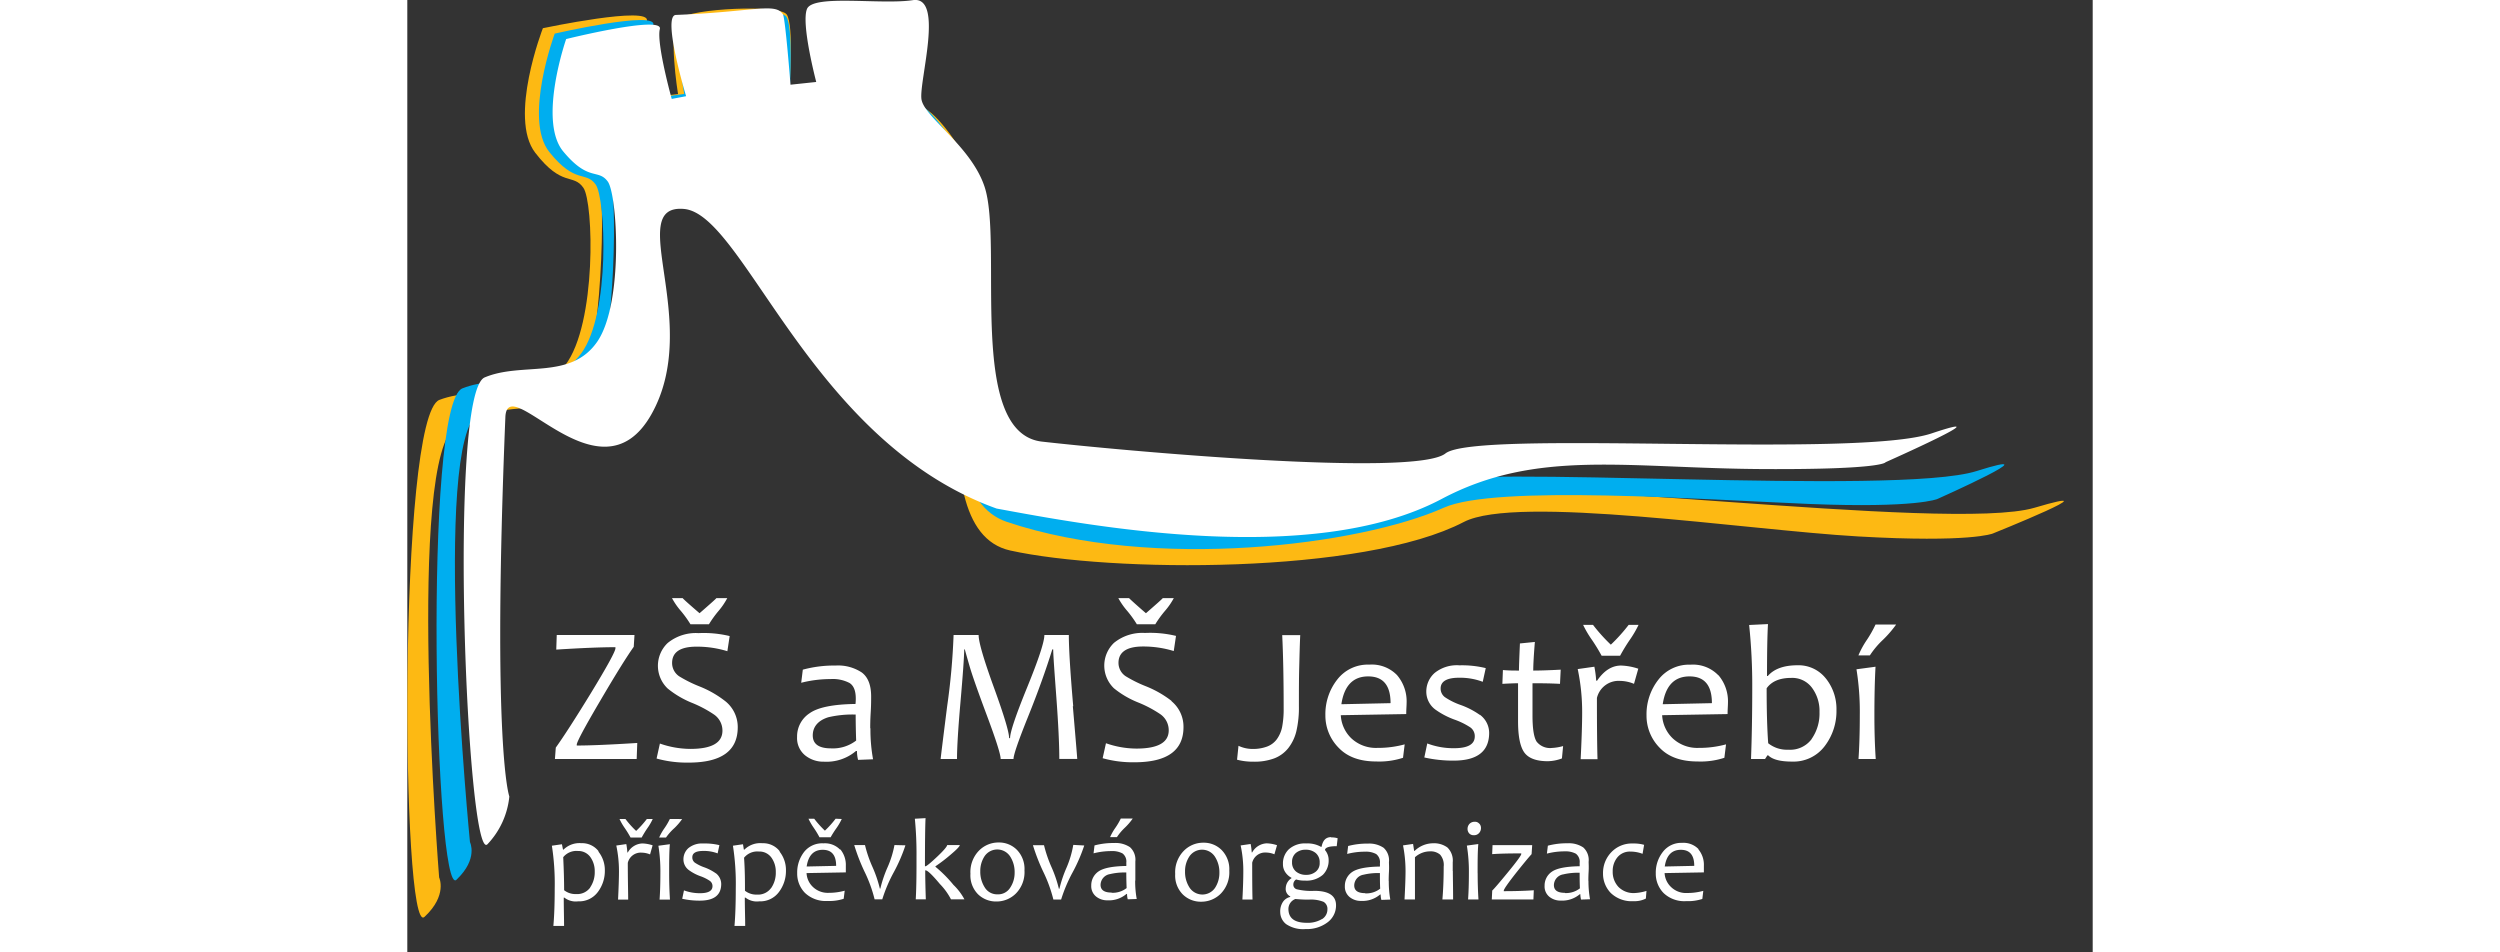
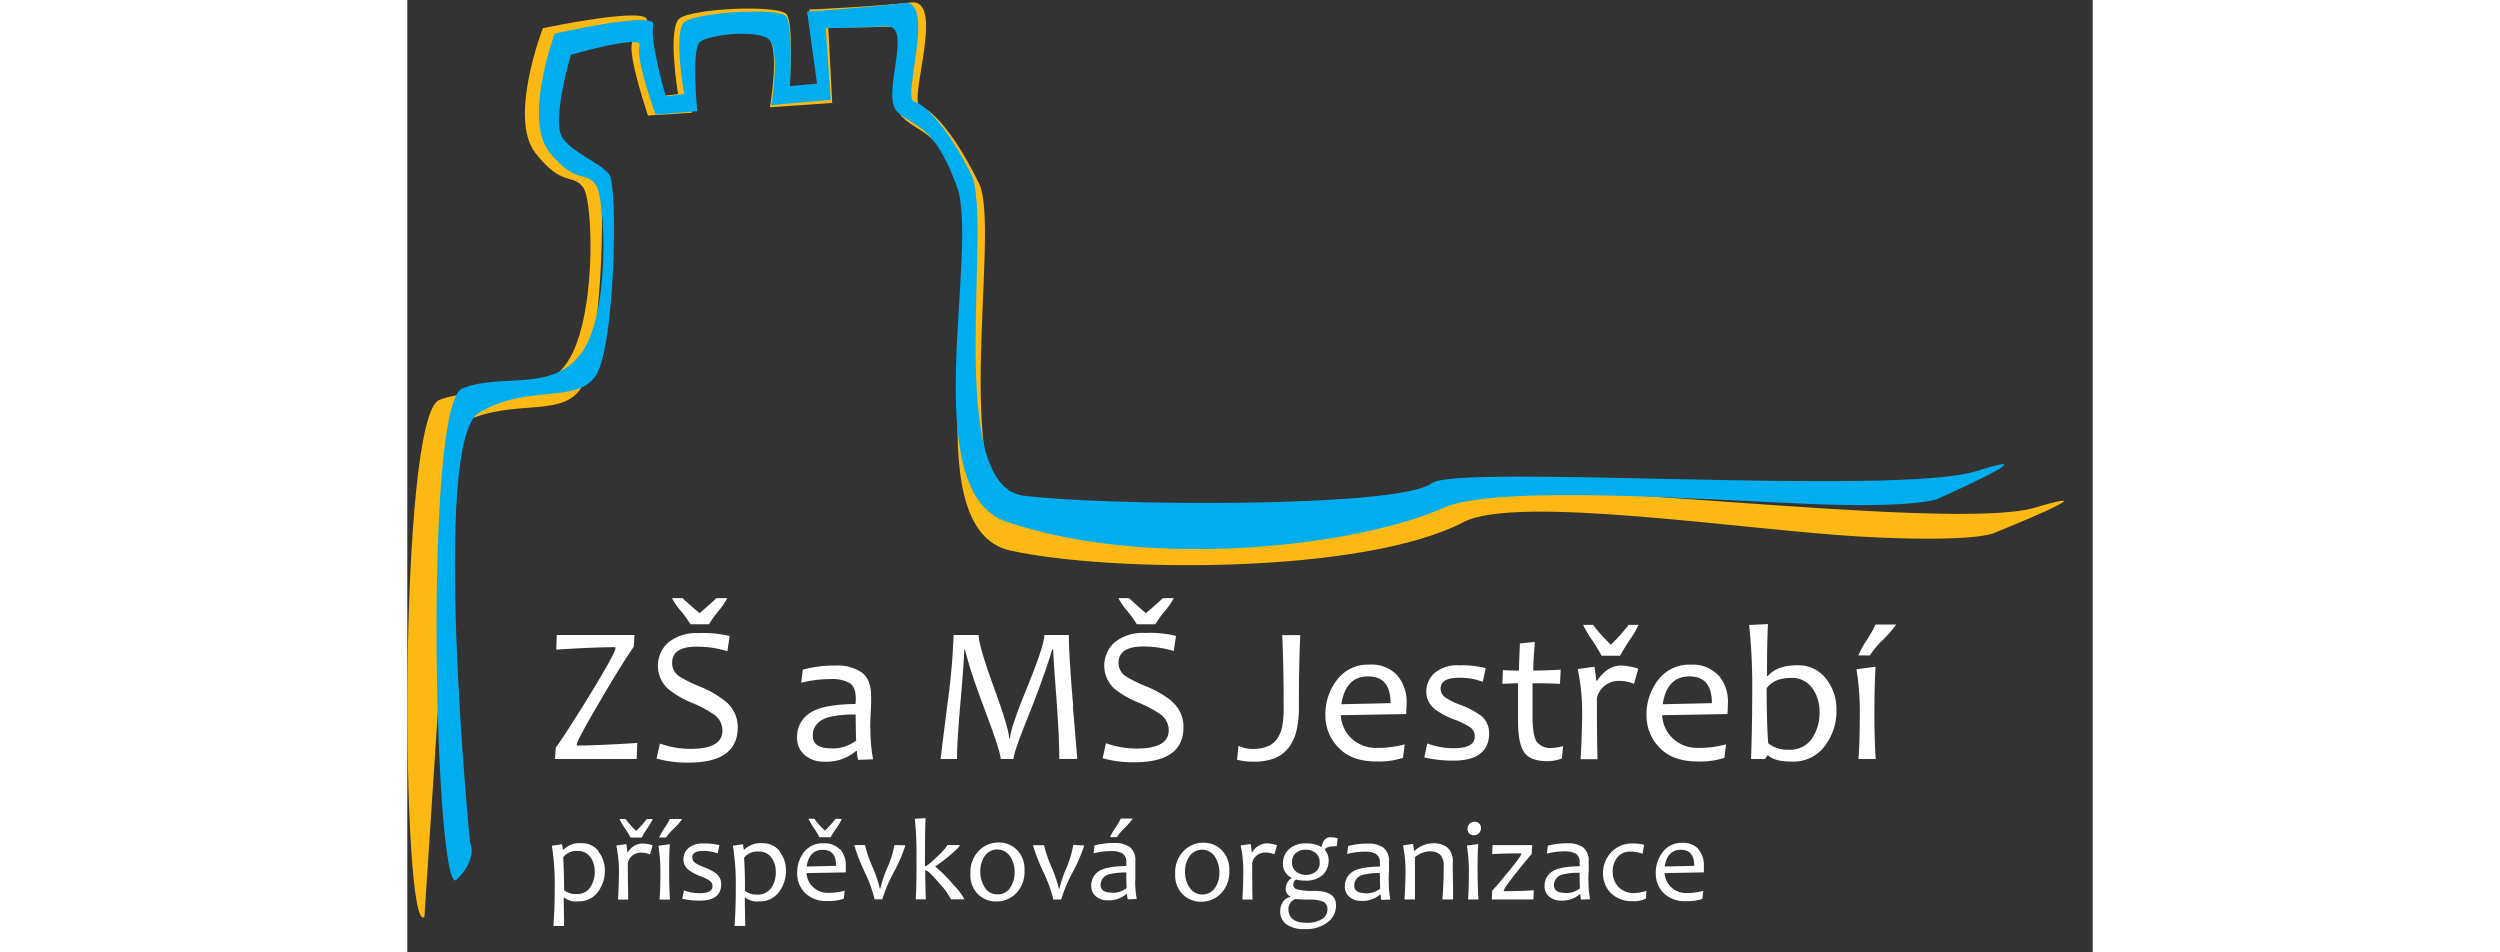
<svg xmlns="http://www.w3.org/2000/svg" id="svg4667" viewBox="0 0 315 178" height="120">
  <rect x="0" y="0" width="315" height="178" fill="#333333" stroke="none" />
  <defs>
    <style>.cls-1{fill:#fdb913;}.cls-2{fill:#00aeef;}.cls-3{fill:#fff;}</style>
  </defs>
  <title>logo_Jestřebí v2-color</title>
  <g id="layer1">
    <g id="g4558">
-       <path id="path4566" class="cls-1" d="M6,173.58c-4.35,4-5-93.64,2.8-96.63s17.67,1.2,23.54-6.52,5.29-30.36,3.37-33.12-3.94,0-9-6.55S28.14,7.48,28.14,7.48,48.42,3.2,47.56,6.12,49.77,20.2,49.77,20.2l3.63-.4s-2-12.18.23-14.1S72.32,3,73.71,4.91s.51,13.69.51,13.69l5.34-.38L77.91,4s12.41-.56,19-1.33-.64,18.65,1.77,19.4,6.74,5.69,11,14.48-6.5,61.09,9.11,63.41,74-.24,80.52-5,91.71,6.86,107.61,2.15-7.8,4.82-7.8,4.82-4.15,1.75-25.17.54-63.81-7.85-73.69-2.7c-18.87,9.84-66.1,9.46-84.77,5.33s-4.24-53.74-8.7-66.28-8-11.4-11.4-14.66S98.94,7,93.39,7.19s-11.91.16-11.91.16l.74,14.1-11.65.82s1.85-10.72-.21-12.86-11.75-1.23-13.61.14S56,23.29,56,23.29l-8.22.51S44,12.63,44.8,10.24s-13.52,1.5-13.52,1.5-4.2,13.2-1.9,16.4,7.36,5,9.05,7.29S39,69.46,35.09,75,21.56,76.26,12,81.81s-3.25,84.4-3.25,84.4,1.61,3.32-2.74,7.37" transform="translate(-2.8 -2.21)" />
+       <path id="path4566" class="cls-1" d="M6,173.58c-4.35,4-5-93.64,2.8-96.63s17.67,1.2,23.54-6.52,5.29-30.36,3.37-33.12-3.94,0-9-6.55S28.14,7.48,28.14,7.48,48.42,3.2,47.56,6.12,49.77,20.2,49.77,20.2l3.63-.4s-2-12.18.23-14.1S72.32,3,73.71,4.91s.51,13.69.51,13.69l5.34-.38L77.91,4s12.41-.56,19-1.33-.64,18.65,1.77,19.4,6.74,5.69,11,14.48-6.5,61.09,9.11,63.41,74-.24,80.52-5,91.71,6.86,107.61,2.15-7.8,4.82-7.8,4.82-4.15,1.75-25.17.54-63.81-7.85-73.69-2.7c-18.87,9.84-66.1,9.46-84.77,5.33s-4.24-53.74-8.7-66.28-8-11.4-11.4-14.66S98.94,7,93.39,7.19s-11.91.16-11.91.16l.74,14.1-11.65.82s1.85-10.72-.21-12.86-11.75-1.23-13.61.14S56,23.29,56,23.29l-8.22.51S44,12.63,44.8,10.24s-13.52,1.5-13.52,1.5-4.2,13.2-1.9,16.4,7.36,5,9.05,7.29S39,69.46,35.09,75,21.56,76.26,12,81.81" transform="translate(-2.8 -2.21)" />
      <path id="path4570" class="cls-2" d="M12,166.63C8,170.55,5.71,77.76,13.09,74.8s16.8.85,22.25-6.59S39.87,39.29,38,36.69s-3.74.06-8.65-6.06,1-22.14,1-22.14,19.19-4.4,18.43-1.61,2.33,13.34,2.33,13.34l3.44-.45s-2.09-11.53,0-13.39,17.7-2.86,19.05-1.09.72,13,.72,13l5.06-.44L77.52,4.36s11.78-.74,18-1.58-.31,17.73,2,18.4,6.49,5.29,10.66,13.57-5.17,58.14,9.7,60.08,70.21,2.37,76.34-2.29c4.88-3.7,86.87,2.45,101.88-2.29s-7.32,5.22-7.32,5.22-3.91,1.74-23.9.93-58.7-3.64-68.36.7c-15.63,7-54.14,11.92-81.69,2.64-17.21-5.79-4.92-51-9.36-62.82S97.78,26.23,94.45,23.19s3.1-16.34-2.17-16.06S81,7.48,81,7.48l.94,13.38-11.06,1s1.59-10.21-.41-12.21-11.19-1-12.93.36S57,23,57,23l-7.8.63s-3.82-10.55-3-12.84-12.82,1.65-12.82,1.65-3.77,12.61-1.53,15.61,7.07,4.6,8.71,6.78S41.63,67.18,38,72.47,25.2,73.93,16.19,79.36s-1.68,80.23-1.68,80.23,1.59,3.12-2.48,7" transform="translate(-2.8 -2.21)" />
-       <path id="path4574" class="cls-3" d="M17.78,160c-3.8,3.79-7.48-84.31-.52-87.25s16,.53,21-6.62,3.82-27.55,2-30-3.56.12-8.32-5.62.55-21,.55-21S50.67,5,50,7.64,52.22,20.7,52.22,20.7l2.69-.51S50.35,5.11,53,5c14.54-.57,18.55-2.36,20-.13.45.69,1.42,13.17,1.42,13.17l4.81-.51S76.37,6.68,77.5,3.89s13.83-.75,19.77-1.65,1.18,15.06,1.62,18.47,9.27,8.73,11.81,16.43c3.53,10.75-3.43,46,10.73,47.61s69.66,6.74,75.4,2.21,76.68,1,90.87-3.75-8.61,5.39-8.61,5.39-.35,1.39-22.69,1.28c-25.51-.12-42.48-3.86-60.29,5.59-24.33,12.9-66.19,4.92-83.16,1.79-34.84-12.51-47.19-55.06-58.46-56s3.59,21.32-6.08,38.41-26.91-8.54-27.28.51c-2.53,62.22.74,70.89.74,70.89A15.09,15.09,0,0,1,17.78,160" transform="translate(-2.8 -2.21)" />
      <g id="g4576">
        <path id="path4578" class="cls-3" d="M38.54,161.29a3.9,3.9,0,0,0-3.22-1.49A4.23,4.23,0,0,0,32,161h-.1L31.7,160l-1.88.27a46.17,46.17,0,0,1,.53,8q0,4.17-.25,7h2c0-1.56-.06-3.32-.06-5.3h.11a3.45,3.45,0,0,0,2.58.7,4.33,4.33,0,0,0,3.67-1.73,6.51,6.51,0,0,0,1.32-4,5.55,5.55,0,0,0-1.19-3.55M37,168.07a3,3,0,0,1-2.64,1.24,3.41,3.41,0,0,1-2.25-.72q0-2.58-.17-6.17a3.17,3.17,0,0,1,2.76-1.16A2.75,2.75,0,0,1,37,162.38a4.49,4.49,0,0,1,.83,2.71,5,5,0,0,1-.87,3m9.75-8.24a3.27,3.27,0,0,0-2.7,1.69h-.08a12.59,12.59,0,0,0-.2-1.57l-1.87.27a23.12,23.12,0,0,1,.5,4.85c0,1.25-.06,3-.17,5.26h1.89c0-1.31-.07-3.6-.07-6.87a2.49,2.49,0,0,1,2.61-1.91,4.24,4.24,0,0,1,1.55.33l.48-1.7a6.55,6.55,0,0,0-1.94-.35m.86-4.57a18.28,18.28,0,0,1-2,2.23,17.56,17.56,0,0,1-2-2.23H42.46a11.14,11.14,0,0,0,1,1.72,19.14,19.14,0,0,1,1.07,1.75h2.07A20.34,20.34,0,0,1,47.67,157a10.21,10.21,0,0,0,1-1.72Zm4.17,10.18c0-2.15,0-4,.13-5.47l-2.14.29a30.21,30.21,0,0,1,.37,5.18c0,1.84-.05,3.46-.15,4.89h1.94q-.15-2.33-.15-4.89m.13-10.18a12.61,12.61,0,0,1-1,1.71,9.87,9.87,0,0,0-1,1.76h1.28A9.83,9.83,0,0,1,52.7,157a11.49,11.49,0,0,0,1.47-1.71Zm8.59,10.15a8.88,8.88,0,0,0-2.13-1.11,7.71,7.71,0,0,1-1.8-.89,1.21,1.21,0,0,1-.46-1c0-.79.69-1.18,2.06-1.18a7.11,7.11,0,0,1,2.67.46l.33-1.54a11.22,11.22,0,0,0-3-.31,4,4,0,0,0-2.8.87,2.79,2.79,0,0,0-.92,2.09,2.48,2.48,0,0,0,1,2,8.45,8.45,0,0,0,2.2,1.16,7.63,7.63,0,0,1,1.71.85,1.18,1.18,0,0,1,.52,1c0,.88-.78,1.32-2.33,1.32a8.43,8.43,0,0,1-3-.53l-.33,1.57a14.82,14.82,0,0,0,3.29.35q4,0,4-3.12a2.55,2.55,0,0,0-1-2m11.93-4.12a3.92,3.92,0,0,0-3.23-1.49A4.2,4.2,0,0,0,65.81,161H65.7L65.54,160l-1.88.27a46.17,46.17,0,0,1,.53,8q0,4.17-.24,7h2c0-1.56-.07-3.32-.07-5.3H66a3.45,3.45,0,0,0,2.58.7,4.33,4.33,0,0,0,3.67-1.73,6.51,6.51,0,0,0,1.32-4,5.54,5.54,0,0,0-1.18-3.55m-1.59,6.78a3,3,0,0,1-2.63,1.24,3.42,3.42,0,0,1-2.26-.72c0-1.72,0-3.78-.17-6.17a3.18,3.18,0,0,1,2.76-1.16,2.75,2.75,0,0,1,2.34,1.12,4.49,4.49,0,0,1,.83,2.71,5,5,0,0,1-.87,3m12.93-7.14a3.94,3.94,0,0,0-3.14-1.22A4.31,4.31,0,0,0,77,161.39a6.25,6.25,0,0,0-1.33,4,5.15,5.15,0,0,0,1.45,3.7,5.63,5.63,0,0,0,4.24,1.51,8.44,8.44,0,0,0,3-.41l.19-1.51a11.13,11.13,0,0,1-3,.4A4,4,0,0,1,78.63,168a3.81,3.81,0,0,1-1.21-2.61l7.34-.13c0-.52,0-.93,0-1.23a4.57,4.57,0,0,0-1.07-3.13m-6.25,3.26c.31-2.07,1.32-3.12,3-3.12s2.51,1,2.51,3Zm5.41-8.93a18.28,18.28,0,0,1-2,2.23,18.28,18.28,0,0,1-2-2.23H77.78a11.14,11.14,0,0,0,1,1.72,17.66,17.66,0,0,1,1.06,1.75h2.08A17.66,17.66,0,0,1,83,157a11.14,11.14,0,0,0,1-1.72Zm11,4.92a18.7,18.7,0,0,1-1.32,4.22,23,23,0,0,0-1.32,3.92h-.09a23.45,23.45,0,0,0-1.39-4.07,23.45,23.45,0,0,1-1.39-4.07H86.33a36,36,0,0,0,1.9,4.92,25.61,25.61,0,0,1,1.91,5.23h1.43a27.88,27.88,0,0,1,2.17-5.1,30.53,30.53,0,0,0,2.16-5Zm11.07,7.5a24.35,24.35,0,0,0-3.41-3.44v-.09a30.46,30.46,0,0,0,2.87-2.2q1.68-1.42,1.68-1.77h-2.36c0,.25-.62,1-1.86,2.17s-2,1.8-2.22,1.8h-.07q0-6.65.11-9l-2,.11a67.41,67.41,0,0,1,.31,7.06c0,2.7,0,5.36-.14,8h1.88c-.07-2.08-.11-3.88-.11-5.41h.07q.54,0,2.67,2.55a11.89,11.89,0,0,1,2.07,2.86h2.51a10.67,10.67,0,0,0-2-2.65m11.81-6.6a4.69,4.69,0,0,0-3.4-1.37,5.1,5.1,0,0,0-3.71,1.55,5.74,5.74,0,0,0-1.57,4.3,5,5,0,0,0,1.42,3.83,4.81,4.81,0,0,0,3.42,1.35,5.11,5.11,0,0,0,3.69-1.53,5.67,5.67,0,0,0,1.57-4.27,5.11,5.11,0,0,0-1.42-3.86m-1.25,7.08a2.64,2.64,0,0,1-2.36,1.24,2.69,2.69,0,0,1-2.4-1.3,5.4,5.4,0,0,1-.83-3,5,5,0,0,1,.82-2.85,2.87,2.87,0,0,1,4.76.07,5.34,5.34,0,0,1,.84,3,5,5,0,0,1-.83,2.84m11.79-8A18.7,18.7,0,0,1,126,164.4a23,23,0,0,0-1.32,3.92h-.1a23.45,23.45,0,0,0-1.39-4.07,24.49,24.49,0,0,1-1.39-4.07h-2.07a36.92,36.92,0,0,0,1.91,4.92,26.33,26.33,0,0,1,1.91,5.23H125a28.24,28.24,0,0,1,2.16-5.1,30.53,30.53,0,0,0,2.16-5Zm11.6,6.69c0-.3,0-.88,0-1.76s0-1.49,0-1.82a3.16,3.16,0,0,0-1-2.68,4.81,4.81,0,0,0-2.94-.78,13.71,13.71,0,0,0-3.69.45l-.18,1.48a13.1,13.1,0,0,1,3.3-.42,4.06,4.06,0,0,1,2.12.44,1.91,1.91,0,0,1,.7,1.75,5.15,5.15,0,0,1,0,.59q-3.77.06-5.16,1a3.13,3.13,0,0,0-1.39,2.65,2.49,2.49,0,0,0,.89,2.05,3.26,3.26,0,0,0,2.12.72,5.07,5.07,0,0,0,3.57-1.19h.11a4,4,0,0,0,.13,1l1.68-.06a18.1,18.1,0,0,1-.29-3.46m-4.41,2.26c-1.37,0-2.06-.48-2.06-1.45a2.08,2.08,0,0,1,1.76-2,11.69,11.69,0,0,1,3.05-.3q0,1.29.06,2.91a4.22,4.22,0,0,1-2.81.88m1.72-13.87a12.61,12.61,0,0,1-1,1.71,9.87,9.87,0,0,0-1,1.76h1.28a9.83,9.83,0,0,1,1.48-1.76,11.49,11.49,0,0,0,1.47-1.71ZM155,161.08a4.69,4.69,0,0,0-3.4-1.37,5.07,5.07,0,0,0-3.7,1.55,5.71,5.71,0,0,0-1.58,4.3,5,5,0,0,0,1.43,3.83,4.79,4.79,0,0,0,3.41,1.35,5.13,5.13,0,0,0,3.7-1.53,5.71,5.71,0,0,0,1.57-4.27,5.12,5.12,0,0,0-1.43-3.86m-1.24,7.08a2.87,2.87,0,0,1-4.76-.06,5.32,5.32,0,0,1-.84-3,4.92,4.92,0,0,1,.83-2.85,2.86,2.86,0,0,1,4.75.07,5.34,5.34,0,0,1,.84,3,5.06,5.06,0,0,1-.82,2.84m9.64-8.33a3.27,3.27,0,0,0-2.69,1.69h-.09a10.86,10.86,0,0,0-.2-1.57l-1.87.27a22.47,22.47,0,0,1,.5,4.85c0,1.25-.05,3-.17,5.26h1.89q-.06-2-.06-6.87a2.49,2.49,0,0,1,2.61-1.91,4.19,4.19,0,0,1,1.54.33l.49-1.7a6.6,6.6,0,0,0-1.95-.35m12.07-1.16c-1,0-1.56.6-1.79,1.81h-.12a5.06,5.06,0,0,0-2.73-.63,4.5,4.5,0,0,0-3.25,1.07,3.63,3.63,0,0,0-1.12,2.76,2.64,2.64,0,0,0,.51,1.65,3.21,3.21,0,0,0,1.08.94v.08a2.28,2.28,0,0,0-1.07,1.84,1.56,1.56,0,0,0,.84,1.56v.1a2.22,2.22,0,0,0-1.34.89,3.17,3.17,0,0,0-.53,1.93,2.88,2.88,0,0,0,1.09,2.25,5.68,5.68,0,0,0,3.67.93,6.36,6.36,0,0,0,4.09-1.26,3.91,3.91,0,0,0,1.58-3.18q0-2.7-4.06-2.7a11.39,11.39,0,0,1-3.3-.3.88.88,0,0,1-.62-.9,1.11,1.11,0,0,1,.52-.93,5,5,0,0,0,1.62.21,4.65,4.65,0,0,0,3.38-1.08A3.72,3.72,0,0,0,175,163a2.9,2.9,0,0,0-.68-1.91V161c.14-.43.87-.64,2.19-.64l.17-1.48a3.78,3.78,0,0,0-1.22-.16m-1.73,15.27a5.09,5.09,0,0,1-2.83.69q-3.42,0-3.42-2.61a2,2,0,0,1,1.31-1.84,23.67,23.67,0,0,0,2.5.12,6.34,6.34,0,0,1,2.75.41,1.51,1.51,0,0,1,.73,1.42,2.12,2.12,0,0,1-1,1.81m-1.17-8.87a2.71,2.71,0,0,1-1.79.6,2.87,2.87,0,0,1-1.9-.61,2.16,2.16,0,0,1-.75-1.77,2.13,2.13,0,0,1,.73-1.72,2.76,2.76,0,0,1,1.81-.6,2.84,2.84,0,0,1,1.88.62,2.21,2.21,0,0,1,.74,1.8,2,2,0,0,1-.72,1.68m13.62,1.8c0-.3,0-.88.05-1.76s0-1.49,0-1.82a3.16,3.16,0,0,0-1-2.68,4.81,4.81,0,0,0-2.94-.78,13.71,13.71,0,0,0-3.69.45l-.18,1.48a13.21,13.21,0,0,1,3.3-.42,4.06,4.06,0,0,1,2.12.44,1.91,1.91,0,0,1,.7,1.75,5.15,5.15,0,0,1,0,.59q-3.76.06-5.16,1a3.13,3.13,0,0,0-1.39,2.65,2.49,2.49,0,0,0,.89,2.05,3.26,3.26,0,0,0,2.12.72,5.08,5.08,0,0,0,3.57-1.19h.11a4,4,0,0,0,.13,1l1.67-.06a19,19,0,0,1-.28-3.46m-4.41,2.26c-1.37,0-2.05-.48-2.05-1.45a2.07,2.07,0,0,1,1.75-2,11.69,11.69,0,0,1,3.05-.3c0,.86,0,1.83.05,2.91a4.18,4.18,0,0,1-2.8.88M198.19,165q0-.21,0-.81c0-.39,0-.66,0-.8a3.4,3.4,0,0,0-1-2.79,4.26,4.26,0,0,0-2.74-.78,5,5,0,0,0-3.39,1.43h-.08l-.2-1.31-1.88.27a24.93,24.93,0,0,1,.47,4.85c0,1.08-.06,2.83-.19,5.26h1.95q0-4.25,0-7.89a4.2,4.2,0,0,1,2.79-1.1,2.71,2.71,0,0,1,1.91.61,2.94,2.94,0,0,1,.67,2.24c0,2.22-.08,4.26-.24,6.14h2c0-2.36-.05-4.14-.05-5.32m4.63.43c0-2.15,0-4,.13-5.47l-2.14.29a30.09,30.09,0,0,1,.38,5.18c0,1.84-.05,3.46-.15,4.89H203q-.15-2.33-.15-4.89m.29-9.28a1,1,0,0,0-.82-.35,1.31,1.31,0,0,0-1,.39,1.36,1.36,0,0,0-.36.93,1.24,1.24,0,0,0,.3.84,1.09,1.09,0,0,0,.85.35,1.23,1.23,0,0,0,1-.4,1.37,1.37,0,0,0,.36-.95,1.16,1.16,0,0,0-.31-.81m4.57,12.62v-.09c0-.28.8-1.42,2.39-3.44,1.29-1.61,2.22-2.75,2.81-3.39l.11-1.68h-7.41l-.07,1.68c1.34-.1,3.15-.14,5.44-.14v.11c0,.25-.84,1.41-2.53,3.46q-2.33,2.84-2.9,3.38l-.08,1.66h7.78l.07-1.72c-1.59.11-3.47.17-5.62.17m15.82-1.91c0-.3,0-.88.05-1.76s0-1.49,0-1.82a3.16,3.16,0,0,0-1-2.68,4.81,4.81,0,0,0-2.94-.78,13.68,13.68,0,0,0-3.68.45l-.18,1.48a13.1,13.1,0,0,1,3.3-.42,4.11,4.11,0,0,1,2.12.44,1.91,1.91,0,0,1,.7,1.75,5.15,5.15,0,0,1,0,.59q-3.78.06-5.16,1a3.11,3.11,0,0,0-1.39,2.65,2.48,2.48,0,0,0,.88,2.05,3.26,3.26,0,0,0,2.12.72,5.11,5.11,0,0,0,3.58-1.19h.1a4.49,4.49,0,0,0,.13,1l1.68-.06a19,19,0,0,1-.29-3.46m-4.41,2.26c-1.37,0-2.05-.48-2.05-1.45a2.07,2.07,0,0,1,1.75-2,11.83,11.83,0,0,1,3.06-.3c0,.86,0,1.83.05,2.91a4.22,4.22,0,0,1-2.81.88m13,0a3.93,3.93,0,0,1-3-1.16,4.08,4.08,0,0,1-1.06-2.88,4,4,0,0,1,.89-2.65,3,3,0,0,1,2.42-1.06,6.38,6.38,0,0,1,2.27.42l.29-1.68a7,7,0,0,0-2.07-.25,5.28,5.28,0,0,0-4.07,1.64,5.55,5.55,0,0,0-1.54,3.93,5.17,5.17,0,0,0,1.46,3.69,5.63,5.63,0,0,0,4.23,1.52,4.65,4.65,0,0,0,2.32-.49l.11-1.43a8.7,8.7,0,0,1-2.22.4m12-8.16a3.92,3.92,0,0,0-3.13-1.22,4.33,4.33,0,0,0-3.58,1.68,6.25,6.25,0,0,0-1.33,4,5.16,5.16,0,0,0,1.46,3.7,5.6,5.6,0,0,0,4.24,1.51,8.51,8.51,0,0,0,3-.41l.18-1.51a11.06,11.06,0,0,1-3,.4A4,4,0,0,1,239,168a3.86,3.86,0,0,1-1.21-2.61l7.34-.13c0-.52,0-.93,0-1.23a4.52,4.52,0,0,0-1.07-3.13m-6.24,3.26c.3-2.07,1.31-3.12,3-3.12s2.51,1,2.51,3Z" transform="translate(-2.8 -2.21)" />
      </g>
      <g id="g4580">
        <path id="path4582" class="cls-3" d="M34.47,141.58v-.19q0-.75,4.4-8.23,4.22-7.2,6.25-10.06l.14-2.21H30.73l-.09,2.73q7.15-.45,11.06-.45v.2q0,.85-4.61,8.42-4.29,7-6.54,10.15l-.16,2.13H45.67l.11-3q-7.62.48-11.31.48m27.72-8.32a19.35,19.35,0,0,0-4.81-2.74,24.49,24.49,0,0,1-3.77-1.88,3,3,0,0,1-1.32-2.48q0-3.06,4.58-3.06a19.27,19.27,0,0,1,5.75.85l.43-2.83a20.61,20.61,0,0,0-5.81-.55,8.33,8.33,0,0,0-5.78,1.85,5.87,5.87,0,0,0,0,8.5A17.57,17.57,0,0,0,56,133.57a22.13,22.13,0,0,1,4.13,2.19,3.64,3.64,0,0,1,1.57,3q0,3.42-6,3.42a17.42,17.42,0,0,1-5.69-1l-.62,2.8a21.12,21.12,0,0,0,6,.76q9.16,0,9.17-6.59a6.19,6.19,0,0,0-2.23-4.81M60.57,114q-.18.24-3.15,2.82-3-2.58-3.15-2.82h-2a13.18,13.18,0,0,0,1.68,2.42,20.56,20.56,0,0,1,1.77,2.46h3.46a20.56,20.56,0,0,1,1.77-2.46A13.18,13.18,0,0,0,62.6,114ZM89.32,138.3c0-.48,0-1.46.09-2.93s.08-2.47.08-3q0-3.15-1.73-4.46a8,8,0,0,0-4.9-1.31,22.35,22.35,0,0,0-6.14.77l-.3,2.45a22.17,22.17,0,0,1,5.5-.69,6.71,6.71,0,0,1,3.53.73c.78.49,1.17,1.46,1.17,2.92a9.4,9.4,0,0,1-.05,1c-4.2.06-7.06.64-8.6,1.75a5.17,5.17,0,0,0-2.32,4.41,4.17,4.17,0,0,0,1.48,3.43,5.43,5.43,0,0,0,3.53,1.2,8.52,8.52,0,0,0,6-2h.18a7.06,7.06,0,0,0,.21,1.66l2.8-.11a31,31,0,0,1-.49-5.77M82,142.08c-2.28,0-3.42-.81-3.42-2.42s1-2.81,2.92-3.4a19.85,19.85,0,0,1,5.1-.5q0,2.15.09,4.86A7.11,7.11,0,0,1,82,142.08m45.26-7.87c-.55-6.38-.82-10.81-.82-13.32h-4.57q0,1.9-3.21,9.77t-3.2,9.51h-.18q0-1.65-2.85-9.49t-2.85-9.79h-4.68a125.74,125.74,0,0,1-1.21,13.38c-.81,6.42-1.21,9.68-1.21,9.8h3.06q0-3.24.65-10.64c.43-4.94.67-8.22.7-9.85H107c.17.64.48,1.73.93,3.28s1.52,4.59,3.22,9.14,2.55,7.24,2.55,8.07h2.4q0-1.15,2.73-7.93t4.52-12.56h.17c0,1,.22,4,.59,9s.55,8.84.55,11.48h3.35q0-.3-.82-9.86m18.43-1a19.54,19.54,0,0,0-4.81-2.74,24,24,0,0,1-3.77-1.88,3,3,0,0,1-1.32-2.48c0-2,1.53-3.06,4.57-3.06a19.38,19.38,0,0,1,5.76.85l.42-2.83a20.53,20.53,0,0,0-5.8-.55,8.37,8.37,0,0,0-5.79,1.85,5.88,5.88,0,0,0,0,8.5,17.39,17.39,0,0,0,4.54,2.65,22.13,22.13,0,0,1,4.13,2.19,3.65,3.65,0,0,1,1.56,3c0,2.28-2,3.42-6.05,3.42a17.36,17.36,0,0,1-5.68-1l-.62,2.8a21,21,0,0,0,5.94.76q9.18,0,9.17-6.59a6.18,6.18,0,0,0-2.22-4.81M144,114q-.18.24-3.15,2.82c-2-1.72-3-2.66-3.16-2.82h-2a13.6,13.6,0,0,0,1.69,2.42,20.56,20.56,0,0,1,1.77,2.46h3.45a20,20,0,0,1,1.78-2.46,13.18,13.18,0,0,0,1.68-2.42Zm22.32,6.91q.27,5.58.27,13.66a17.7,17.7,0,0,1-.29,3.54,5.93,5.93,0,0,1-1,2.28,4,4,0,0,1-1.83,1.36,7.58,7.58,0,0,1-2.69.44,6.19,6.19,0,0,1-2.63-.59l-.27,2.6a11.82,11.82,0,0,0,3.1.37,10.54,10.54,0,0,0,3.85-.62,6.16,6.16,0,0,0,2.62-1.91,8.25,8.25,0,0,0,1.51-3.15,19.4,19.4,0,0,0,.48-4.73c0-2.64,0-5,.06-7.25s.1-4.19.19-6Zm21.5,7.52a6.56,6.56,0,0,0-5.22-2,7.2,7.2,0,0,0-6,2.8,10.44,10.44,0,0,0-2.21,6.68A8.53,8.53,0,0,0,176.9,142q2.43,2.53,7,2.53a14.28,14.28,0,0,0,5-.69l.31-2.51a18.85,18.85,0,0,1-5.08.66,6.73,6.73,0,0,1-4.86-1.76,6.44,6.44,0,0,1-2-4.35l12.23-.21c0-.88.07-1.57.07-2.07a7.55,7.55,0,0,0-1.79-5.21m-10.4,5.44c.51-3.46,2.19-5.2,5-5.2s4.19,1.67,4.19,5Zm25.88,2a14.84,14.84,0,0,0-3.56-1.85,12.72,12.72,0,0,1-3-1.49,2,2,0,0,1-.77-1.61c0-1.31,1.15-2,3.42-2a12,12,0,0,1,4.45.76l.56-2.56a18.71,18.71,0,0,0-4.92-.52,6.59,6.59,0,0,0-4.66,1.45,4.64,4.64,0,0,0-1.53,3.48,4.17,4.17,0,0,0,1.67,3.32,14.84,14.84,0,0,0,3.67,1.92,13.66,13.66,0,0,1,2.86,1.41,2,2,0,0,1,.86,1.7c0,1.48-1.29,2.21-3.88,2.21a13.73,13.73,0,0,1-5-.89l-.55,2.62a24.36,24.36,0,0,0,5.48.59c4.43,0,6.64-1.74,6.64-5.2a4.23,4.23,0,0,0-1.73-3.37M216.75,142a3.19,3.19,0,0,1-2.88-1.18c-.51-.79-.77-2.41-.77-4.85,0-2.25,0-4.26,0-6.06,1.29,0,3,0,5.14.11l.13-2.65c-2.26.12-4,.17-5.13.17,0-1.08.1-2.86.3-5.35l-2.79.28q-.18,4-.18,5.07c-.89,0-1.9,0-3-.1l-.1,2.58c1.29-.07,2.27-.11,2.93-.11q0,4.38,0,7.11,0,4.2,1.17,5.83c.78,1.08,2.25,1.63,4.38,1.63a7.78,7.78,0,0,0,2.65-.52l.22-2.31a9.2,9.2,0,0,1-2.05.35m12.89-15.4c-1.71,0-3.2.94-4.49,2.83H225a18.52,18.52,0,0,0-.34-2.61l-3.11.44a38.64,38.64,0,0,1,.83,8.08q0,3.12-.28,8.76h3.15c-.07-2.17-.11-6-.11-11.44a4.17,4.17,0,0,1,4.35-3.19,7,7,0,0,1,2.58.55l.8-2.83a11.28,11.28,0,0,0-3.24-.59m1.44-7.6a31.59,31.59,0,0,1-3.33,3.7,31.59,31.59,0,0,1-3.33-3.7h-1.85a19.27,19.27,0,0,0,1.69,2.86,33.75,33.75,0,0,1,1.77,2.91h3.45a33.75,33.75,0,0,1,1.77-2.91,19.68,19.68,0,0,0,1.68-2.86Zm16.78,9.44a6.56,6.56,0,0,0-5.22-2,7.21,7.21,0,0,0-6,2.8,10.44,10.44,0,0,0-2.22,6.68A8.5,8.5,0,0,0,236.9,142q2.43,2.53,7.06,2.53a14.25,14.25,0,0,0,5-.69l.31-2.51a18.85,18.85,0,0,1-5.08.66,6.73,6.73,0,0,1-4.86-1.76,6.44,6.44,0,0,1-2-4.35l12.23-.21c0-.88.07-1.57.07-2.07a7.55,7.55,0,0,0-1.79-5.21m-10.4,5.44c.51-3.46,2.19-5.2,5-5.2s4.19,1.67,4.19,5ZM267.91,129a6.48,6.48,0,0,0-5.3-2.45c-2.52,0-4.37.67-5.53,2h-.15q0-6.65.18-9.7l-3.52.17a108.53,108.53,0,0,1,.58,11.77q0,7.14-.23,13.28h2.62l.45-.69h.14c.78.78,2.26,1.17,4.45,1.17a7.3,7.3,0,0,0,6.09-2.86,10.74,10.74,0,0,0,2.22-6.77,9.13,9.13,0,0,0-2-5.93m-2.63,11.34a5,5,0,0,1-4.38,2,5.61,5.61,0,0,1-3.75-1.21c-.19-2.62-.29-6-.29-10.27.93-1.3,2.46-1.94,4.6-1.94a4.59,4.59,0,0,1,3.88,1.85,7.26,7.26,0,0,1,1.4,4.54,8.29,8.29,0,0,1-1.46,5M277,135.94q0-5.4.21-9.12l-3.56.48a49.92,49.92,0,0,1,.62,8.64q0,4.58-.24,8.13h3.22c-.17-2.57-.25-5.29-.25-8.13m.21-17a21.47,21.47,0,0,1-1.6,2.84,16.36,16.36,0,0,0-1.6,2.93h2.14a15.8,15.8,0,0,1,2.45-2.92,20.47,20.47,0,0,0,2.46-2.85Z" transform="translate(-2.8 -2.21)" />
      </g>
    </g>
  </g>
</svg>